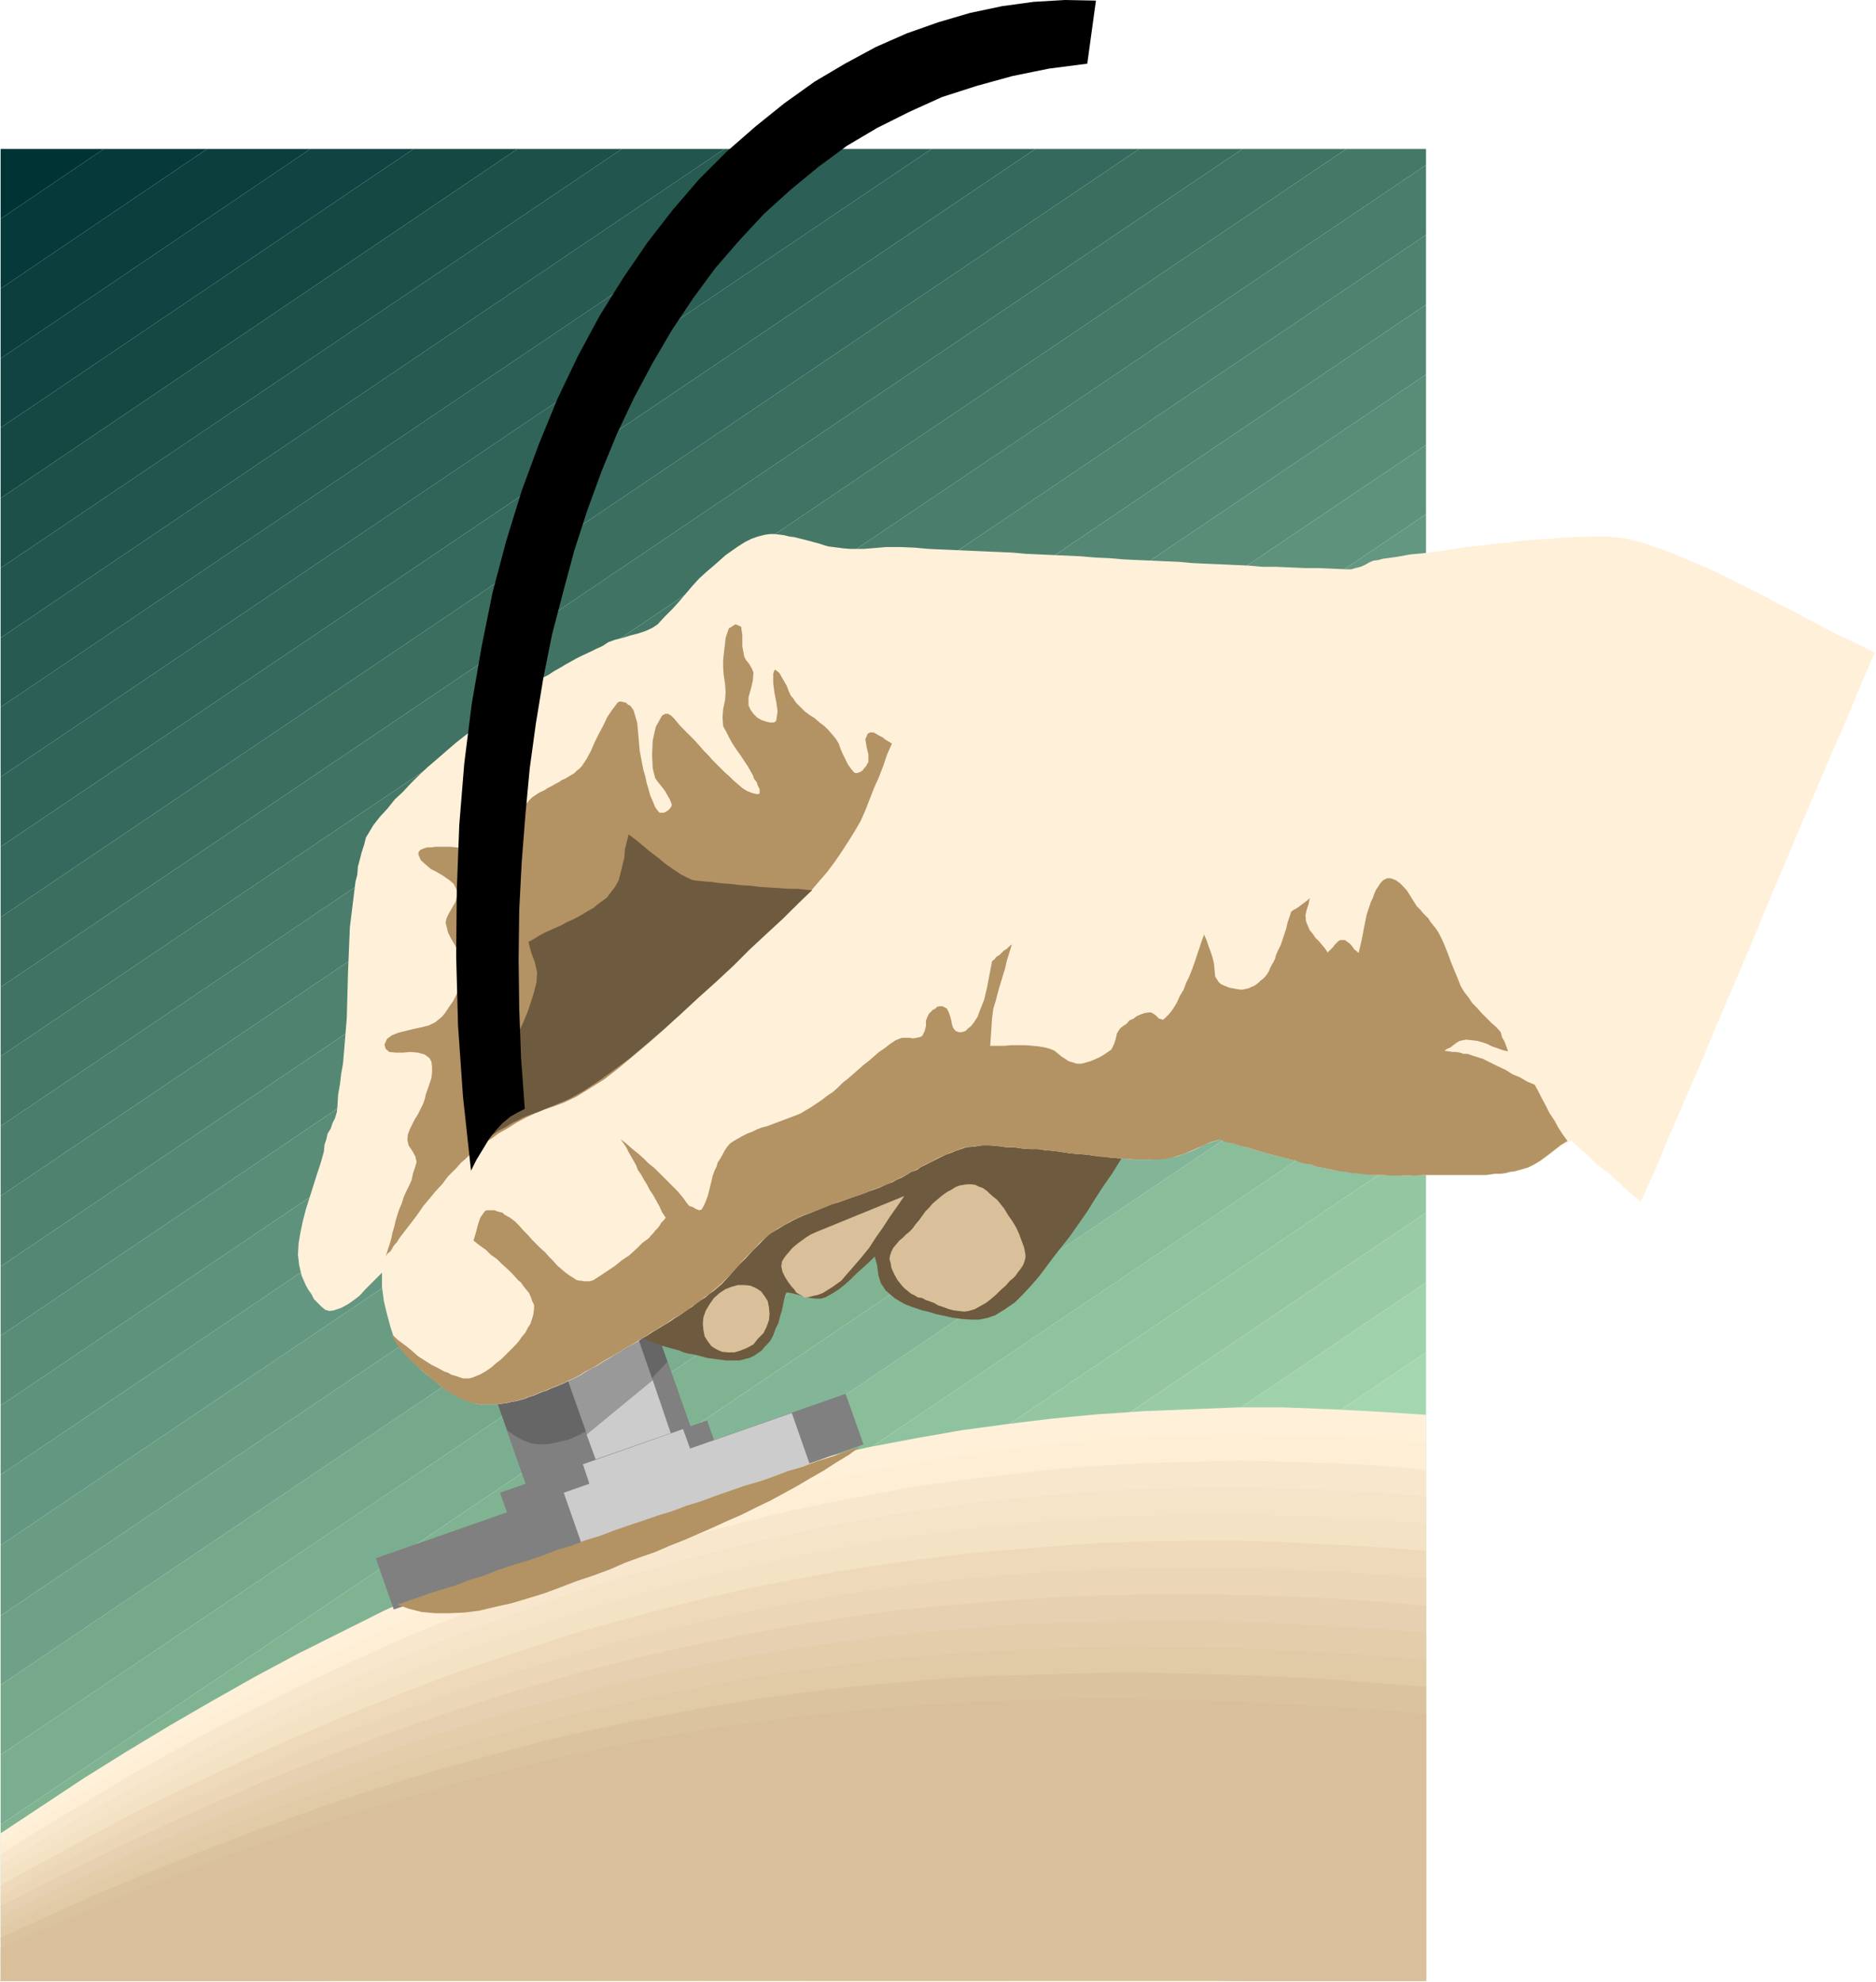
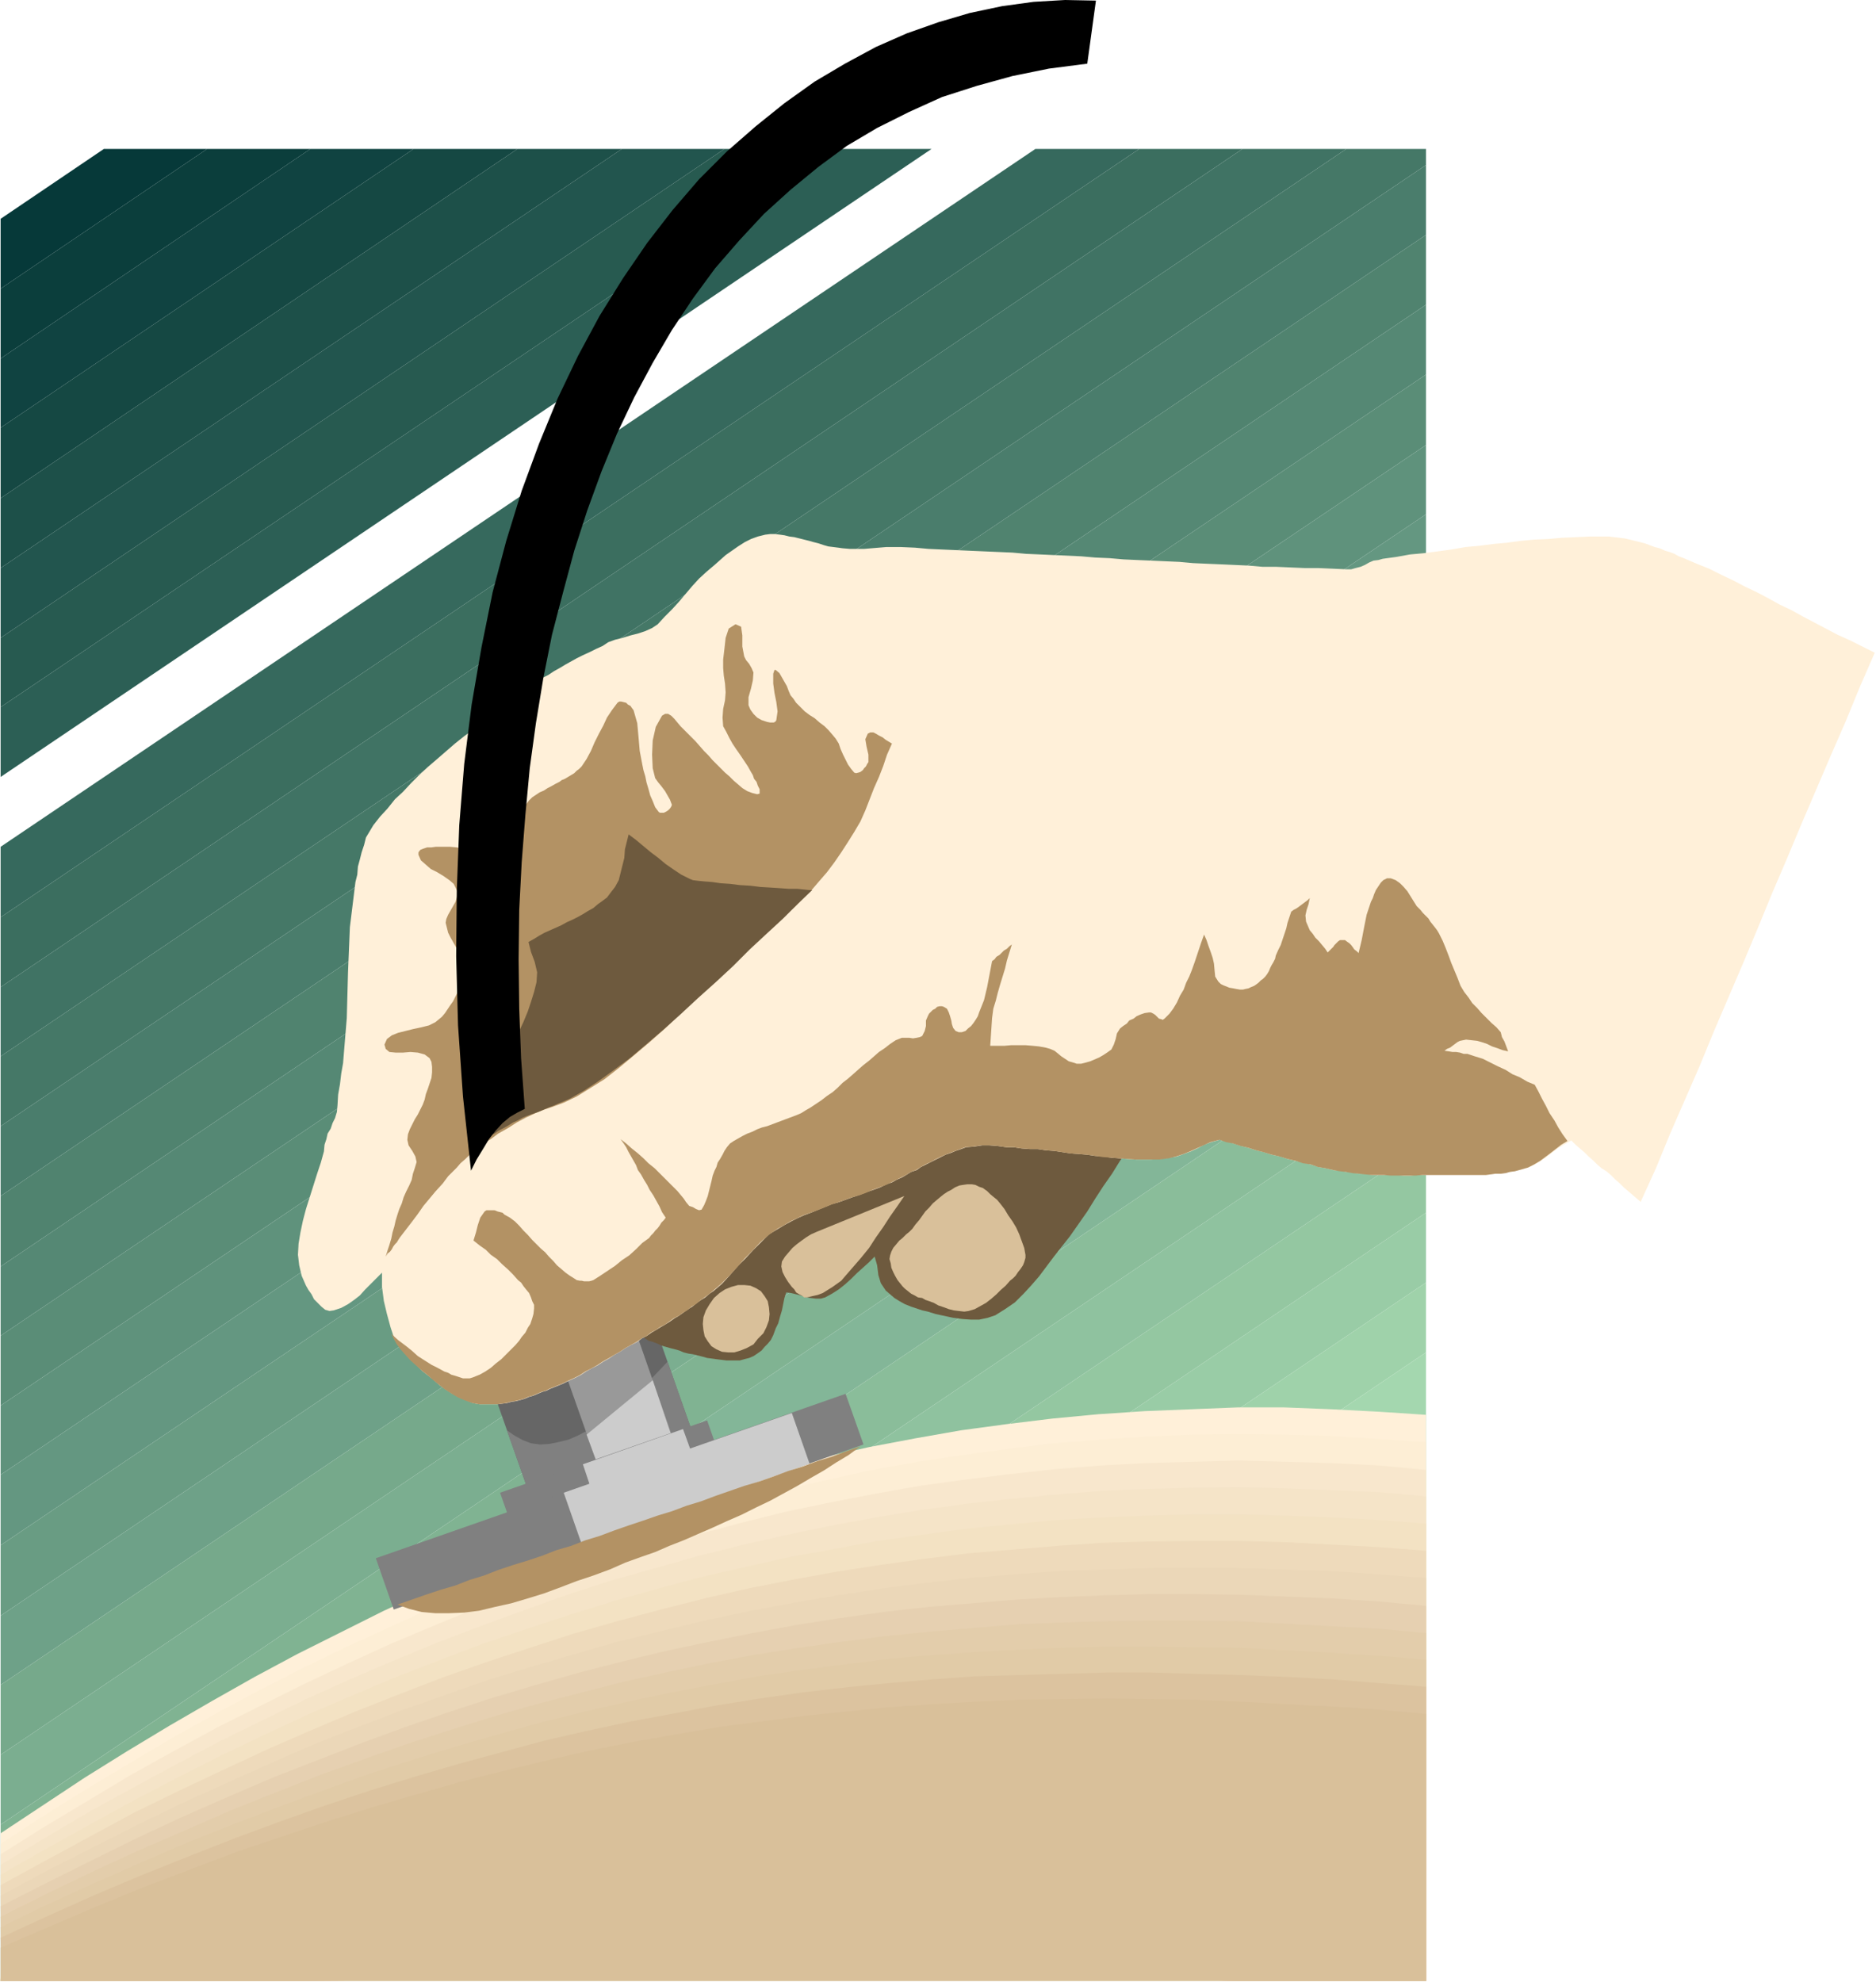
<svg xmlns="http://www.w3.org/2000/svg" fill-rule="evenodd" height="518.02" preserveAspectRatio="none" stroke-linecap="round" viewBox="0 0 3035 3206" width="490.455">
  <style>.pen1{stroke:none}.brush41{fill:#fff0d9}.brush52{fill:#d9c09a}.brush54{fill:gray}.brush56{fill:#ccc}.brush57{fill:#6e5a3e}.brush58{fill:#b39264}</style>
-   <path class="pen1" style="fill:#033" d="M168 241H1v113l167-113z" />
  <path class="pen1" style="fill:#063939" d="M168 241h167L1 467V354l167-113z" />
  <path class="pen1" style="fill:#0b3e3c" d="M335 241h167L1 580V467l334-226z" />
  <path class="pen1" style="fill:#104341" d="M502 241h167L1 692V580l501-339z" />
  <path class="pen1" style="fill:#154843" d="M669 241h168L1 806V692l668-451z" />
  <path class="pen1" style="fill:#1d5049" d="M837 241h169L1 919V806l836-565z" />
  <path class="pen1" style="fill:#22554e" d="M1006 241h166L1 1032V919l1005-678z" />
  <path class="pen1" style="fill:#275a50" d="M1172 241h168L1 1144v-112l1171-791z" />
  <path class="pen1" style="fill:#2c5f55" d="M1340 241h167L1 1257v-113l1339-903z" />
-   <path class="pen1" style="fill:#316458" d="M1507 241h168L1 1370v-113L1507 241z" />
  <path class="pen1" style="fill:#36695d" d="M1675 241h168L1 1484v-114L1675 241z" />
  <path class="pen1" style="fill:#3b6e5f" d="M1843 241h167L1 1597v-113L1843 241z" />
  <path class="pen1" style="fill:#407364" d="M2010 241h168L1 1709v-112L2010 241z" />
  <path class="pen1" style="fill:#457867" d="M2178 241h129v26L1 1822v-113L2178 241z" />
  <path class="pen1" style="fill:#4a7d6c" d="M2307 267v113L1 1935v-113L2307 267z" />
  <path class="pen1" style="fill:#50836f" d="M2307 380v113L1 2049v-114L2307 380z" />
  <path class="pen1" style="fill:#558874" d="M2307 493v113L1 2161v-112L2307 493z" />
  <path class="pen1" style="fill:#5a8d77" d="M2307 606v114L1 2274v-113L2307 606z" />
  <path class="pen1" style="fill:#5f927c" d="M2307 719v113L1 2386v-112L2307 720v-1z" />
  <path class="pen1" style="fill:#649781" d="M2307 832v114L1 2500v-114L2307 832z" />
  <path class="pen1" style="fill:#699c83" d="M2307 945v113L1 2614v-114L2307 946v-1z" />
  <path class="pen1" style="fill:#6ea188" d="M2307 1058v113L1 2726v-112l2306-1556z" />
  <path class="pen1" style="fill:#76a98b" d="M2307 1171v113L1 2839v-113l2306-1555z" />
  <path class="pen1" style="fill:#7bae90" d="M2307 1284v113L1 2952v-113l2306-1555z" />
  <path class="pen1" style="fill:#80b392" d="M2307 1397v113L1 3065v-113l2306-1555z" />
  <path class="pen1" style="fill:#83b698" d="M2307 1510v113L1 3179v-114l2306-1555z" />
  <path class="pen1" style="fill:#8abd9a" d="M2307 1623v113L129 3205H1v-26l2306-1556z" />
  <path class="pen1" style="fill:#8fc29f" d="M2307 1736v113L297 3205H129l2178-1469z" />
  <path class="pen1" style="fill:#94c7a1" d="M2307 1849v113L464 3205H297l2010-1356z" />
  <path class="pen1" style="fill:#99cca6" d="M2307 1962v113L632 3205H464l1843-1243z" />
  <path class="pen1" style="fill:#9fd2aa" d="M2307 2074v114L800 3205H632l1675-1130v-1z" />
  <path class="pen1" style="fill:#a4d7af" d="M2307 2188v112L967 3205H800l1507-1017z" />
  <path class="pen1" style="fill:#a9dcb4" d="M2307 2300v114l-1172 791H967l1340-905z" />
  <path class="pen1" style="fill:#aee1b6" d="M2307 2414v113l-1005 678h-167l1172-791z" />
  <path class="pen1" style="fill:#b3e6bb" d="M2307 2527v113l-838 565h-167l1005-678z" />
  <path class="pen1" style="fill:#b8ebbe" d="M2307 2640v113l-669 452h-169l838-565z" />
  <path class="pen1" style="fill:#bdf0c3" d="M2307 2753v112l-503 340h-166l669-452z" />
  <path class="pen1" style="fill:#c2f5c5" d="M2307 2865v114l-335 226h-168l503-340z" />
  <path class="pen1" style="fill:#c7faca" d="M2307 2979v113l-167 113h-168l335-226z" />
  <path class="pen1" style="fill:#cfc" d="M2307 3092v113h-167l167-113z" />
  <path class="pen1 brush41" d="m1 2966 68-45 68-45 69-43 68-41 69-40 69-39 69-37 70-35 70-35 70-32 71-30 71-29 71-27 70-27 72-24 72-23 72-20 72-19 73-18 72-16 74-14 74-13 74-10 74-9 74-7 75-5 75-3 75-3h76l76 3 77 4 76 5v916H1v-239z" />
  <path class="pen1" style="fill:#fdeed5" d="m1 2983 69-45 69-43 70-42 69-41 70-39 69-37 70-36 70-34 70-32 70-32 70-30 71-28 71-27 71-24 71-23 72-22 72-20 72-18 72-16 73-16 72-13 74-11 73-10 74-9 74-6 75-5 74-3 76-1 75 1 75 2 77 5 76 5v872h-296l-48-1H584l-130 1H1l1-43v-83l-1-96z" />
  <path class="pen1" style="fill:#f8e7cd" d="m1 3000 70-44 70-42 70-42 70-39 70-38 70-35 70-35 70-33 70-32 71-30 71-29 70-27 70-25 72-24 71-22 71-20 71-19 72-18 72-15 72-14 73-13 73-10 73-9 73-8 75-6 73-4 75-2 75-2 75 2 75 2 77 4 76 7v827h-296l-48-1H584l-130 1H1l1-39v-77l-1-89z" />
  <path class="pen1" style="fill:#f5e4c8" d="m1 3017 71-43 71-42 71-39 70-38 70-37 71-35 70-34 71-32 70-30 70-29 71-27 71-26 70-25 71-23 71-20 71-20 72-18 71-16 72-15 71-13 73-12 72-10 73-8 73-7 73-6 74-3 75-2 74-1 75 2 76 3 76 3 76 7v784h-296l-48-1H584l-130 1H1l1-36v-70l-1-82z" />
  <path class="pen1" style="fill:#f3e2c3" d="m1 3033 72-41 72-40 71-39 71-37 71-36 71-34 71-33 70-30 71-30 70-27 71-27 71-24 70-23 71-22 71-20 71-19 70-16 72-16 71-13 71-13 72-10 73-10 72-7 73-7 73-4 73-3 74-2h75l74 2 76 3 76 4 76 6v740h-296l-48-1H584l-130 1H1l1-32v-65l-1-74v-1z" />
  <path class="pen1" style="fill:#eedabb" d="m1 3050 73-40 72-39 72-39 72-35 72-34 71-33 71-31 71-30 71-28 70-27 71-25 70-23 71-23 70-20 71-19 71-18 70-16 71-14 71-13 71-11 72-10 72-9 72-6 72-6 73-5 73-2 74-1h74l75 2 75 4 76 4 76 6v696h-296l-48-1H584l-130 1H1l1-30v-57l-1-67v-1z" />
  <path class="pen1" style="fill:#ebd7b8" d="m1 3067 74-40 73-37 73-37 72-35 73-33 71-32 71-31 71-28 71-27 71-25 71-25 70-21 71-21 70-20 70-17 71-17 70-15 71-13 70-12 71-11 71-9 72-8 71-6 72-5 73-3 74-2 72-1 75 1 74 2 75 3 76 5 76 6v652h-296l-48-1H584l-130 1H1l1-26v-52l-1-60z" />
  <path class="pen1" style="fill:#e6d0b1" d="m1 3084 75-38 74-37 73-36 73-34 73-32 72-31 72-28 72-28 71-26 70-24 70-23 71-21 70-20 70-18 70-17 71-15 70-14 70-13 70-11 71-10 71-8 71-6 72-6 71-4 72-3 73-2h73l74 1 74 3 75 3 76 5 76 7v607h-296l-48-1H584l-130 1H1l1-24v-45l-1-52z" />
  <path class="pen1" style="fill:#e3cdab" d="m1 3101 76-38 75-36 74-34 74-32 73-32 73-29 71-28 72-26 71-25 71-23 71-22 70-20 70-18 70-18 69-15 71-15 70-13 70-11 70-10 70-9 70-7 71-6 71-6 72-3 72-2 72-1h73l73 1 75 4 74 4 76 4 76 7v563h-296l-48-1H584l-130 1H1l1-20v-39l-1-45z" />
  <path class="pen1" style="fill:#e1cba7" d="m1 3118 76-37 77-35 75-33 74-32 73-29 73-28 73-27 72-26 71-23 71-22 70-20 71-20 70-17 69-16 71-15 69-13 69-13 71-10 69-9 70-9 70-6 71-5 70-4 71-3 72-2h72l72 1 74 1 74 4 75 4 75 5 76 6v520h-296l-48-1H584l-130 1H1l1-17v-32l-1-38z" />
  <path class="pen1" style="fill:#dcc39f" d="m1 3135 78-36 76-34 76-32 75-30 74-29 73-27 73-26 72-24 71-22 72-21 70-19 70-19 70-16 70-15 70-13 69-13 69-11 70-10 69-8 70-7 70-6 70-5 70-2 71-2 71-2h72l72 2 73 2 75 3 74 4 75 6 76 6v476h-296l-48-1H584l-130 1H1l1-14v-26l-1-30z" />
  <path class="pen1 brush52" d="m1 3151 79-34 77-33 76-31 76-29 74-28 74-25 72-24 73-23 72-21 70-20 71-18 70-17 70-16 70-14 69-12 69-12 69-9 69-9 69-7 70-7 69-5 70-4 70-3 71-1 70-1 72 1 72 1 73 3 74 4 75 4 75 5 76 7v432H1v-54z" />
  <path class="pen1" style="fill:#666" d="m1120 2317-266 93-88-250 266-93 88 250z" />
  <path class="pen1 brush54" d="m820 2314 13 9 13 7 13 5 15 2 15-1 15-3 16-4 16-7 17-9 18-11 17-12 18-15 18-16 19-17 18-19 19-20 40 114-266 93-34-96z" />
  <path class="pen1" style="fill:#999" d="m1089 2328-122 42-88-249 123-43 87 250z" />
  <path class="pen1 brush56" d="m949 2321 107-88 32 95-121 42-18-49z" />
  <path class="pen1 brush57" d="m1826 1858-14 20-13 21-14 20-13 20-13 21-14 20-14 20-15 19-11 14-12 16-12 16-13 15-12 13-14 14-16 11-16 10-12 4-14 3h-13l-14-1-15-2-14-3-14-3-13-4-9-2-9-3-9-3-10-4-9-5-8-5-7-6-7-6-8-12-4-13-2-16-4-14-9 9-10 9-10 9-9 9-10 9-10 8-11 7-11 6-7 2h-8l-8-1-8-1-8-3-8-2-8-2-8-1-3 9-2 10-2 10-3 10-3 11-4 8-4 11-4 8-5 6-5 5-5 6-7 5-6 4-7 3-8 2-7 2h-22l-8-1-8-1-7-1-8-1-7-2-8-2-8-2-7-1-8-2-7-3-7-2-8-2-7-2-7-2-6-3-8-3-7-2-6-4-7-3-7-3-7-3 10-11 12-9 10-11 11-11 11-9 11-11 11-10 11-9 9-9 10-8 9-9 9-9 10-8 9-9 9-8 10-9 9-9 10-8 10-8 10-8 10-8 11-7 10-7 11-6 18-11 17-9 18-11 18-9 19-11 19-10 18-10 19-9 19-9 19-8 19-7 20-7 19-7 20-5 19-5 21-3 16-2h32l16 1 17 2 16 3 16 4 16 3 16 4 16 5 17 4 16 5 16 4 16 4 17 4 16 3z" />
  <path class="pen1 brush41" d="m2654 1945 25-55 23-56 24-55 24-55 23-56 24-56 24-56 23-55 23-56 24-56 23-55 24-56 24-56 24-55 23-56 24-55-20-10-20-10-20-9-19-10-19-10-19-10-18-10-19-9-18-10-19-10-19-9-19-10-19-9-20-10-20-8-21-9-8-3-7-4-8-3-7-2-9-4-8-2-8-3-8-3-8-2-8-2-8-2-9-2-8-1-9-1-8-1h-31l-22 1-23 1-22 2-23 1-22 2-22 3-22 2-23 3-22 2-23 4-22 3-23 3-22 2-22 4-22 3-7 2-8 1-7 3-7 4-7 3-8 2-7 2h-8l-22-1-23-1h-22l-23-1-23-1h-22l-23-2-22-1-22-1-24-1-22-1-22-2-23-1-22-1-23-1-22-1-23-2-23-1-23-2-22-1-22-1-22-1-23-1-22-2-23-1-23-1-23-1-22-1-23-1-22-1-22-2-23-1h-23l-12 1-12 1-12 1h-23l-12-1-7-1-8-1-8-1-7-2-9-3-8-2-7-2-8-2-8-2-8-2-8-1-8-2-7-1-9-1h-7l-8 1-12 3-11 4-10 5-11 7-10 7-10 7-9 8-9 8-13 11-12 11-11 12-11 13-11 13-11 12-12 12-11 12-9 6-11 5-12 4-12 3-13 4-12 3-11 4-9 6-11 5-10 5-11 5-10 5-9 5-9 5-10 6-9 5-9 6-10 5-8 7-9 6-9 6-9 7-10 6-9 7-14 10-15 11-15 11-13 12-15 11-15 12-15 13-15 13-14 12-14 13-13 13-13 14-13 12-12 15-12 13-11 14-6 10-6 10-3 12-4 12-3 12-3 11-1 13-3 12-9 73-3 73-2 74-6 73-3 17-2 17-3 17-1 17-1 11-3 10-4 8-3 9-5 8-2 9-3 9-1 11-5 18-6 18-6 19-6 19-6 19-5 19-4 19-3 18-1 18 2 17 4 17 7 16 4 7 5 7 4 8 6 6 6 6 6 5 7 2 7-1 12-4 11-6 10-7 9-7 9-10 9-9 9-9 9-9v23l3 23 5 21 6 22 4 12 6 11 7 10 7 10 9 9 9 9 9 9 9 7 10 8 9 8 10 7 11 7 10 5 11 5 12 5 11 2h29l7-1 8-1 7-2 7-1 8-2 7-2 7-3 7-2 7-3 7-3 7-2 6-3 10-4 10-4 10-5 9-4 10-5 9-6 9-5 10-5 9-6 9-5 9-6 9-5 9-6 9-5 10-5 8-6 8-4 7-5 7-4 8-5 7-4 8-5 7-5 7-4 7-5 7-5 8-5 6-5 7-5 8-5 7-6 6-4 14-12 12-13 13-15 13-13 13-14 12-12 13-13 15-9 10-6 11-6 10-5 11-5 11-4 12-5 10-4 12-5 11-3 11-4 11-4 12-4 10-4 12-4 11-4 10-5 9-3 7-4 9-4 7-4 8-5 9-3 7-5 8-4 8-4 8-4 8-4 8-4 9-3 7-3 9-3 8-3 13-1 13-2h12l13 1 14 2h12l13 2 13 1h13l13 2 14 1 13 2 13 2 13 1 13 1 13 2 14 1 13 2 13 1 13 1 14 1h25l14-1 15-2 12-2 11-4 11-4 11-5 11-6 11-4 14-4 12 3 11 3 12 4 12 3 12 4 13 3 12 4 14 3 12 4 13 3 13 3 12 3 12 4 12 2 12 3 11 1 10 2 11 1 10 2h10l11 2h41l10 1h10l10-1h114l7-1 8-1h9l7-2 8-1 7-2 8-1 14-4 10-5 10-6 9-6 9-7 9-7 10-6 12-7 7 7 7 6 7 6 7 7 7 6 7 7 7 6 8 5 7 6 7 7 7 6 7 7 7 6 7 6 7 6 7 6h-1z" />
  <path class="pen1 brush58" d="m633 2158 11 10 12 9 10 8 10 9 11 7 11 7 10 5 11 6 6 2 5 3 7 2 6 2 6 2h11l6-2 10-4 9-5 9-6 8-7 9-7 8-8 8-8 7-7 6-7 4-6 6-7 4-8 4-6 3-9 2-7 1-9v-6l-3-6-2-6-3-7-5-6-4-5-4-6-5-4-8-9-8-8-10-9-8-8-10-7-8-8-10-7-10-8 4-13 3-12 4-12 7-10 3-2h13l5 2 4 1 4 1 3 3 9 5 8 6 7 7 7 8 7 7 7 8 7 7 7 7 7 6 6 7 7 7 6 7 7 6 7 6 7 5 8 5 3 2 5 1h3l4 1h8l4-1 3-1 11-7 12-8 12-8 11-9 12-8 11-10 10-10 11-8 3-4 4-4 3-4 4-4 3-4 3-5 4-4 3-4-6-9-4-9-5-9-5-9-6-9-4-8-5-8-5-9-5-7-3-8-4-7-4-7-4-7-4-8-4-6-5-7 9 7 9 8 10 8 9 8 8 8 10 8 8 8 8 8 5 5 6 6 5 5 5 5 5 6 5 6 4 6 5 6 6 2 5 3 5 2 4-1 4-7 3-7 3-8 2-8 2-8 2-8 2-9 3-8 3-6 2-7 4-6 4-7 3-6 4-6 5-6 6-4 7-4 7-4 8-4 8-3 8-4 8-3 8-2 8-3 8-3 8-3 8-3 8-3 8-3 7-3 8-5 7-4 9-6 9-6 9-7 9-6 8-7 8-8 9-7 8-7 9-8 8-7 9-7 8-7 8-7 9-6 9-7 9-6 5-2 5-2h12l6 1 6-1 5-1 4-2 4-8 2-8v-9l3-7 2-4 3-3 3-3 4-2 3-3 4-1h4l3 1 5 3 3 6 2 6 2 7 1 6 2 6 4 5 5 2h5l6-2 4-4 5-4 4-5 4-6 3-5 2-6 8-20 5-21 4-21 4-21 4-3 3-4 5-3 4-4 3-3 5-3 4-4 4-3-4 13-4 13-3 13-4 13-4 13-4 14-3 12-4 13-2 15-1 15-1 15-1 15h23l11-1h23l12 1 10 1 11 2 7 2 7 3 5 4 6 5 6 4 6 4 7 2 6 2h7l8-2 7-2 7-3 7-3 7-4 6-4 7-5 4-8 3-9 2-9 5-8 5-4 6-4 4-5 7-3 5-4 7-3 6-2 7-1h3l4 2 3 2 3 3 3 3 4 1 2 1 3-2 8-8 6-8 6-10 5-11 6-10 4-11 5-10 4-10 5-14 5-15 5-15 5-14 4 9 3 9 4 11 3 9 2 9 1 11 1 10 5 8 4 4 4 2 5 2 5 2 6 1 5 1 6 1h5l4-1 5-1 4-2 5-2 3-2 4-3 4-4 3-2 4-4 3-4 3-5 2-5 2-4 3-5 3-6 1-5 4-9 4-8 3-9 3-9 3-9 2-9 3-9 3-9 4-3 4-2 3-2 4-3 4-3 4-3 4-3 3-3-2 10-3 9-2 9 1 10 3 7 3 7 5 6 4 6 6 6 5 6 5 6 4 6 3-3 2-2 4-4 2-3 3-3 3-3 3-2h8l4 3 3 2 3 3 3 4 2 3 4 3 3 3 5-21 4-21 4-20 7-21 3-6 2-6 3-7 4-6 4-6 4-4 6-3h6l8 3 7 5 6 6 6 7 5 8 5 8 5 8 6 6 4 5 4 4 5 5 3 5 4 5 4 5 3 4 3 5 6 12 5 12 5 13 4 11 5 12 5 12 5 13 6 10 7 9 6 9 8 8 7 8 8 8 8 8 8 7 7 8 2 8 4 7 3 8 3 8-9-2-8-3-9-3-8-4-9-3-7-2-9-1-9-1-5 1-5 1-4 2-4 3-4 3-4 3-5 2-4 3 7 1 6 1h6l6 1 6 2h6l6 2 6 2 13 4 12 6 12 6 13 6 11 7 12 5 12 7 12 5 6 11 6 12 6 11 6 12 8 12 6 11 7 11 8 11-10 6-9 7-9 7-8 6-8 6-10 6-10 5-14 4-7 2-8 1-7 2-8 1h-9l-7 1-8 1h-103l-11 1h-40l-11-1h-20l-11-1-9-1-11-1-11-2-9-1-11-2-13-3-12-2-11-4-13-2-12-4-13-3-13-4-13-3-13-4-12-3-12-4-13-3-12-4-11-2-11-4-15 4-11 5-11 5-11 5-10 4-12 4-12 3-15 2h-39l-14-1-13-1-13-1-13-1-13-2-14-2-13-1-13-1-13-2-13-2-13-1-14-2h-13l-13-1-12-2h-13l-13-2-13-1h-13l-13 2-13 1-8 3-8 3-8 3-8 3-9 4-8 4-7 4-9 4-7 4-8 5-8 3-8 5-8 4-8 4-8 4-8 4-11 4-11 4-11 5-11 4-11 3-11 4-11 4-12 4-12 5-10 4-11 4-12 4-10 5-11 5-10 6-11 6-14 10-14 12-12 13-13 13-12 14-13 14-13 13-14 12-6 5-7 5-7 5-7 6-7 4-7 6-7 4-7 5-8 4-7 5-7 5-8 4-7 5-8 4-6 5-8 4-9 6-9 5-9 5-9 6-9 5-10 6-9 5-9 6-9 5-10 5-9 6-10 5-9 4-10 5-10 4-10 4-6 3-7 2-7 3-7 3-7 2-7 3-7 2-8 2-7 1-7 2-7 1-7 1h-30l-11-2-11-4-12-5-10-6-11-7-9-7-10-8-9-8-9-7-10-9-9-8-8-9-8-9-6-8-5-9-4-8zm810-955-8 18-6 18-7 18-8 18-7 18-7 18-8 18-10 17-10 16-11 17-11 16-12 16-13 15-12 14-14 14-14 14-26 22-24 24-27 24-26 26-26 25-27 25-27 25-25 24-26 23-26 22-24 20-23 18-24 15-21 13-21 10-19 7-12 4-15 6-15 7-15 8-14 9-16 9-12 9-12 7-8 6-7 6-7 6-7 7-8 7-6 7-7 7-7 7-9 12-11 12-10 12-10 12-9 13-9 12-10 13-10 13-2 3-3 5-3 3-3 4-2 4-3 4-4 3-3 5 3-10 3-9 3-10 2-10 3-10 2-9 3-10 3-9 4-9 3-10 4-9 5-10 4-9 2-10 3-9 3-10-2-9-5-9-6-9-2-9 1-9 3-8 4-8 4-8 5-8 4-8 4-8 3-8 2-9 3-8 3-9 3-9 1-9v-9l-1-8-3-6-8-6-11-3-12-1-12 1h-12l-10-1-6-5-2-7 4-9 8-6 10-4 12-3 12-3 14-3 12-3 10-5 5-4 6-5 5-6 4-6 4-6 5-7 3-6 3-6 4-13 2-14 2-13-2-13-1-8-3-8-4-8-4-7-4-7-4-8-2-8-2-8 1-6 3-7 4-7 4-7 4-7 2-7 1-6-1-6-5-10-7-6-10-7-10-6-10-5-8-7-8-7-4-9v-4l3-4 5-2 6-2h7l7-1h23l11 1 12 3 10 2 12 3h20l9-4 10-7 7-8 7-11 5-11 6-11 6-12 6-11 7-9 5-5 6-4 6-4 7-3 6-4 6-3 7-4 6-3 4-3 5-2 5-3 5-3 5-3 4-4 4-3 4-4 8-12 7-13 6-14 7-14 7-13 6-13 8-12 9-12 3-2h3l4 1 4 1 3 3 4 2 2 3 3 4 6 21 2 22 2 23 4 21 2 10 3 10 2 10 3 10 3 11 4 9 4 10 6 8 2 1h6l4-2 3-2 3-3 2-3 1-3-3-8-4-7-4-7-6-8-5-6-5-7-2-8-2-8-1-22 1-23 5-22 10-18 5-3h5l5 3 5 5 5 6 5 6 5 5 5 5 7 7 7 7 7 8 7 8 7 7 7 8 7 7 7 7 6 6 7 6 7 7 7 6 7 6 8 5 8 3 8 2 4-1v-7l-3-6-2-6-4-5-2-6-3-5-5-9-6-9-6-9-7-10-6-9-5-9-5-10-5-9-1-14 1-14 3-14 1-13-1-14-2-13-1-12v-14l2-17 2-18 5-15 11-7 9 4 2 14v18l3 16 3 6 5 6 4 7 3 7-1 13-3 13-4 14v13l3 7 5 7 6 6 7 4 3 1 3 1 3 1 5 1h6l3-2 1-2 2-14-2-15-3-15-2-15v-16l2-6h2l6 5 4 7 4 7 4 7 3 8 3 7 5 6 4 6 7 7 7 7 8 6 8 5 8 7 8 6 7 7 6 7 5 6 5 8 3 9 4 9 4 8 4 8 5 7 5 6 3 1 4-1 3-1 4-3 2-3 3-3 2-4 2-3v-12l-3-13-2-12 4-9 4-2h5l4 2 5 3 6 3 5 4 5 3 5 3z" />
  <path class="pen1 brush57" d="m988 1444-6 8-8 6-7 5-7 6-9 5-8 5-9 5-8 4-9 4-9 5-9 4-9 4-9 4-9 5-8 5-9 5 4 16 6 16 4 17-1 16-4 16-5 16-5 15-7 17-7 15-8 16-9 15-8 14-3 5-4 5-4 4-5 3-5 4-6 4-4 4-5 3 1 24 2 25 1 23 1 25 8-4 8-4 7-5 8-4 7-4 8-5 7-3 7-4 7-3 8-3 6-2 8-3 7-3 7-3 8-3 7-3 19-8 23-13 23-15 25-18 27-20 26-22 28-24 28-25 28-26 29-26 28-26 27-27 28-26 26-24 24-24 23-22h-5l-9-1-10-1h-14l-14-1-15-1-17-1-16-2-17-1-16-2-15-1-14-2-13-1-10-1-8-1-5-2-14-7-12-8-13-9-12-10-12-9-12-10-12-10-12-9-3 12-3 12-1 14-3 12-3 12-3 12-6 11-7 9z" />
  <path class="pen1 brush52" d="M1659 2030v5l-2 7-2 5-4 6-4 5-4 6-4 4-5 4-7 8-8 7-7 7-8 7-9 7-9 5-9 5-10 3-7 1-9-1-8-1-8-2-8-3-9-3-7-4-8-3-6-2-5-3-7-1-5-3-6-3-5-4-5-4-4-4-4-5-4-5-4-7-3-6-3-7-1-7-2-7 1-6 2-6 3-6 5-6 5-6 5-4 6-6 5-4 5-5 5-7 6-7 5-7 5-7 6-6 6-7 7-6 6-5 5-4 6-4 6-3 6-4 7-3 6-1 7-1h7l6 1 6 3 6 2 7 5 5 5 6 5 5 4 5 6 7 9 6 10 7 10 6 10 5 11 4 11 4 11 2 11zm-196-95-11 16-12 17-11 17-12 17-11 17-13 16-13 15-13 15-6 7-7 5-7 5-8 5-8 5-8 3-9 2-8 2h-5l-4-3-4-2-5-3-3-5-4-4-3-4-3-4-5-8-4-8-2-9 1-8 5-8 6-7 6-7 7-6 8-6 7-5 8-5 9-4 142-58zm-312 243-6-8-5-8-2-10-1-10 1-11 4-11 6-10 7-10 9-8 9-6 10-4 11-3h10l10 1 9 4 8 5 6 8 5 8 2 10 1 11-1 10-4 11-5 10-9 9-7 9-11 6-10 4-10 3h-10l-10-1-9-4-8-5z" />
  <path class="pen1" style="fill:#000" d="m1773 1-14 102-62 8-59 12-58 16-56 18-53 24-52 26-49 29-46 34-45 37-43 39-40 43-39 45-36 49-34 51-31 53-30 56-28 59-25 61-23 63-21 65-18 67-18 69-14 70-12 73-10 73-7 75-6 77-4 77-1 80 1 80 3 80 6 82-12 6-12 7-12 10-11 12-11 14-9 15-11 18-9 18-13-120-8-115-3-112 1-107 4-105 8-99 12-96 16-93 18-89 22-83 25-81 28-76 30-73 33-69 35-65 38-61 39-57 41-53 43-50 45-45 47-41 46-37 49-35 49-29 50-27 50-22 51-18 51-15 52-11 51-7 51-3 51 1h-1z" />
  <path class="pen1 brush54" d="m1157 2335-335 117-13-37 335-117 13 37z" />
  <path class="pen1 brush54" d="m1397 2337-760 267-29-83 760-266 29 82z" />
  <path class="pen1 brush56" d="m1118 2348-163 57-12-36 162-57 13 36z" />
  <path class="pen1 brush56" d="m1310 2368-369 130-29-83 369-129 29 83v-1z" />
  <path class="pen1 brush58" d="m643 2596 23-8 23-8 24-8 24-7 23-9 23-7 23-9 24-8 23-7 24-8 23-9 24-7 23-9 23-7 24-9 23-8 24-8 23-8 23-7 24-9 23-7 24-9 23-8 23-8 24-7 23-8 24-9 23-7 24-9 23-7 24-9 23-8-19 14-20 12-20 13-21 12-22 13-22 12-22 12-23 11-24 12-23 10-24 11-23 10-23 10-23 9-23 10-23 8-25 9-25 11-27 10-27 9-26 10-27 10-26 8-27 8-27 6-25 6-24 3-25 1h-22l-22-2-20-5-19-7z" />
</svg>